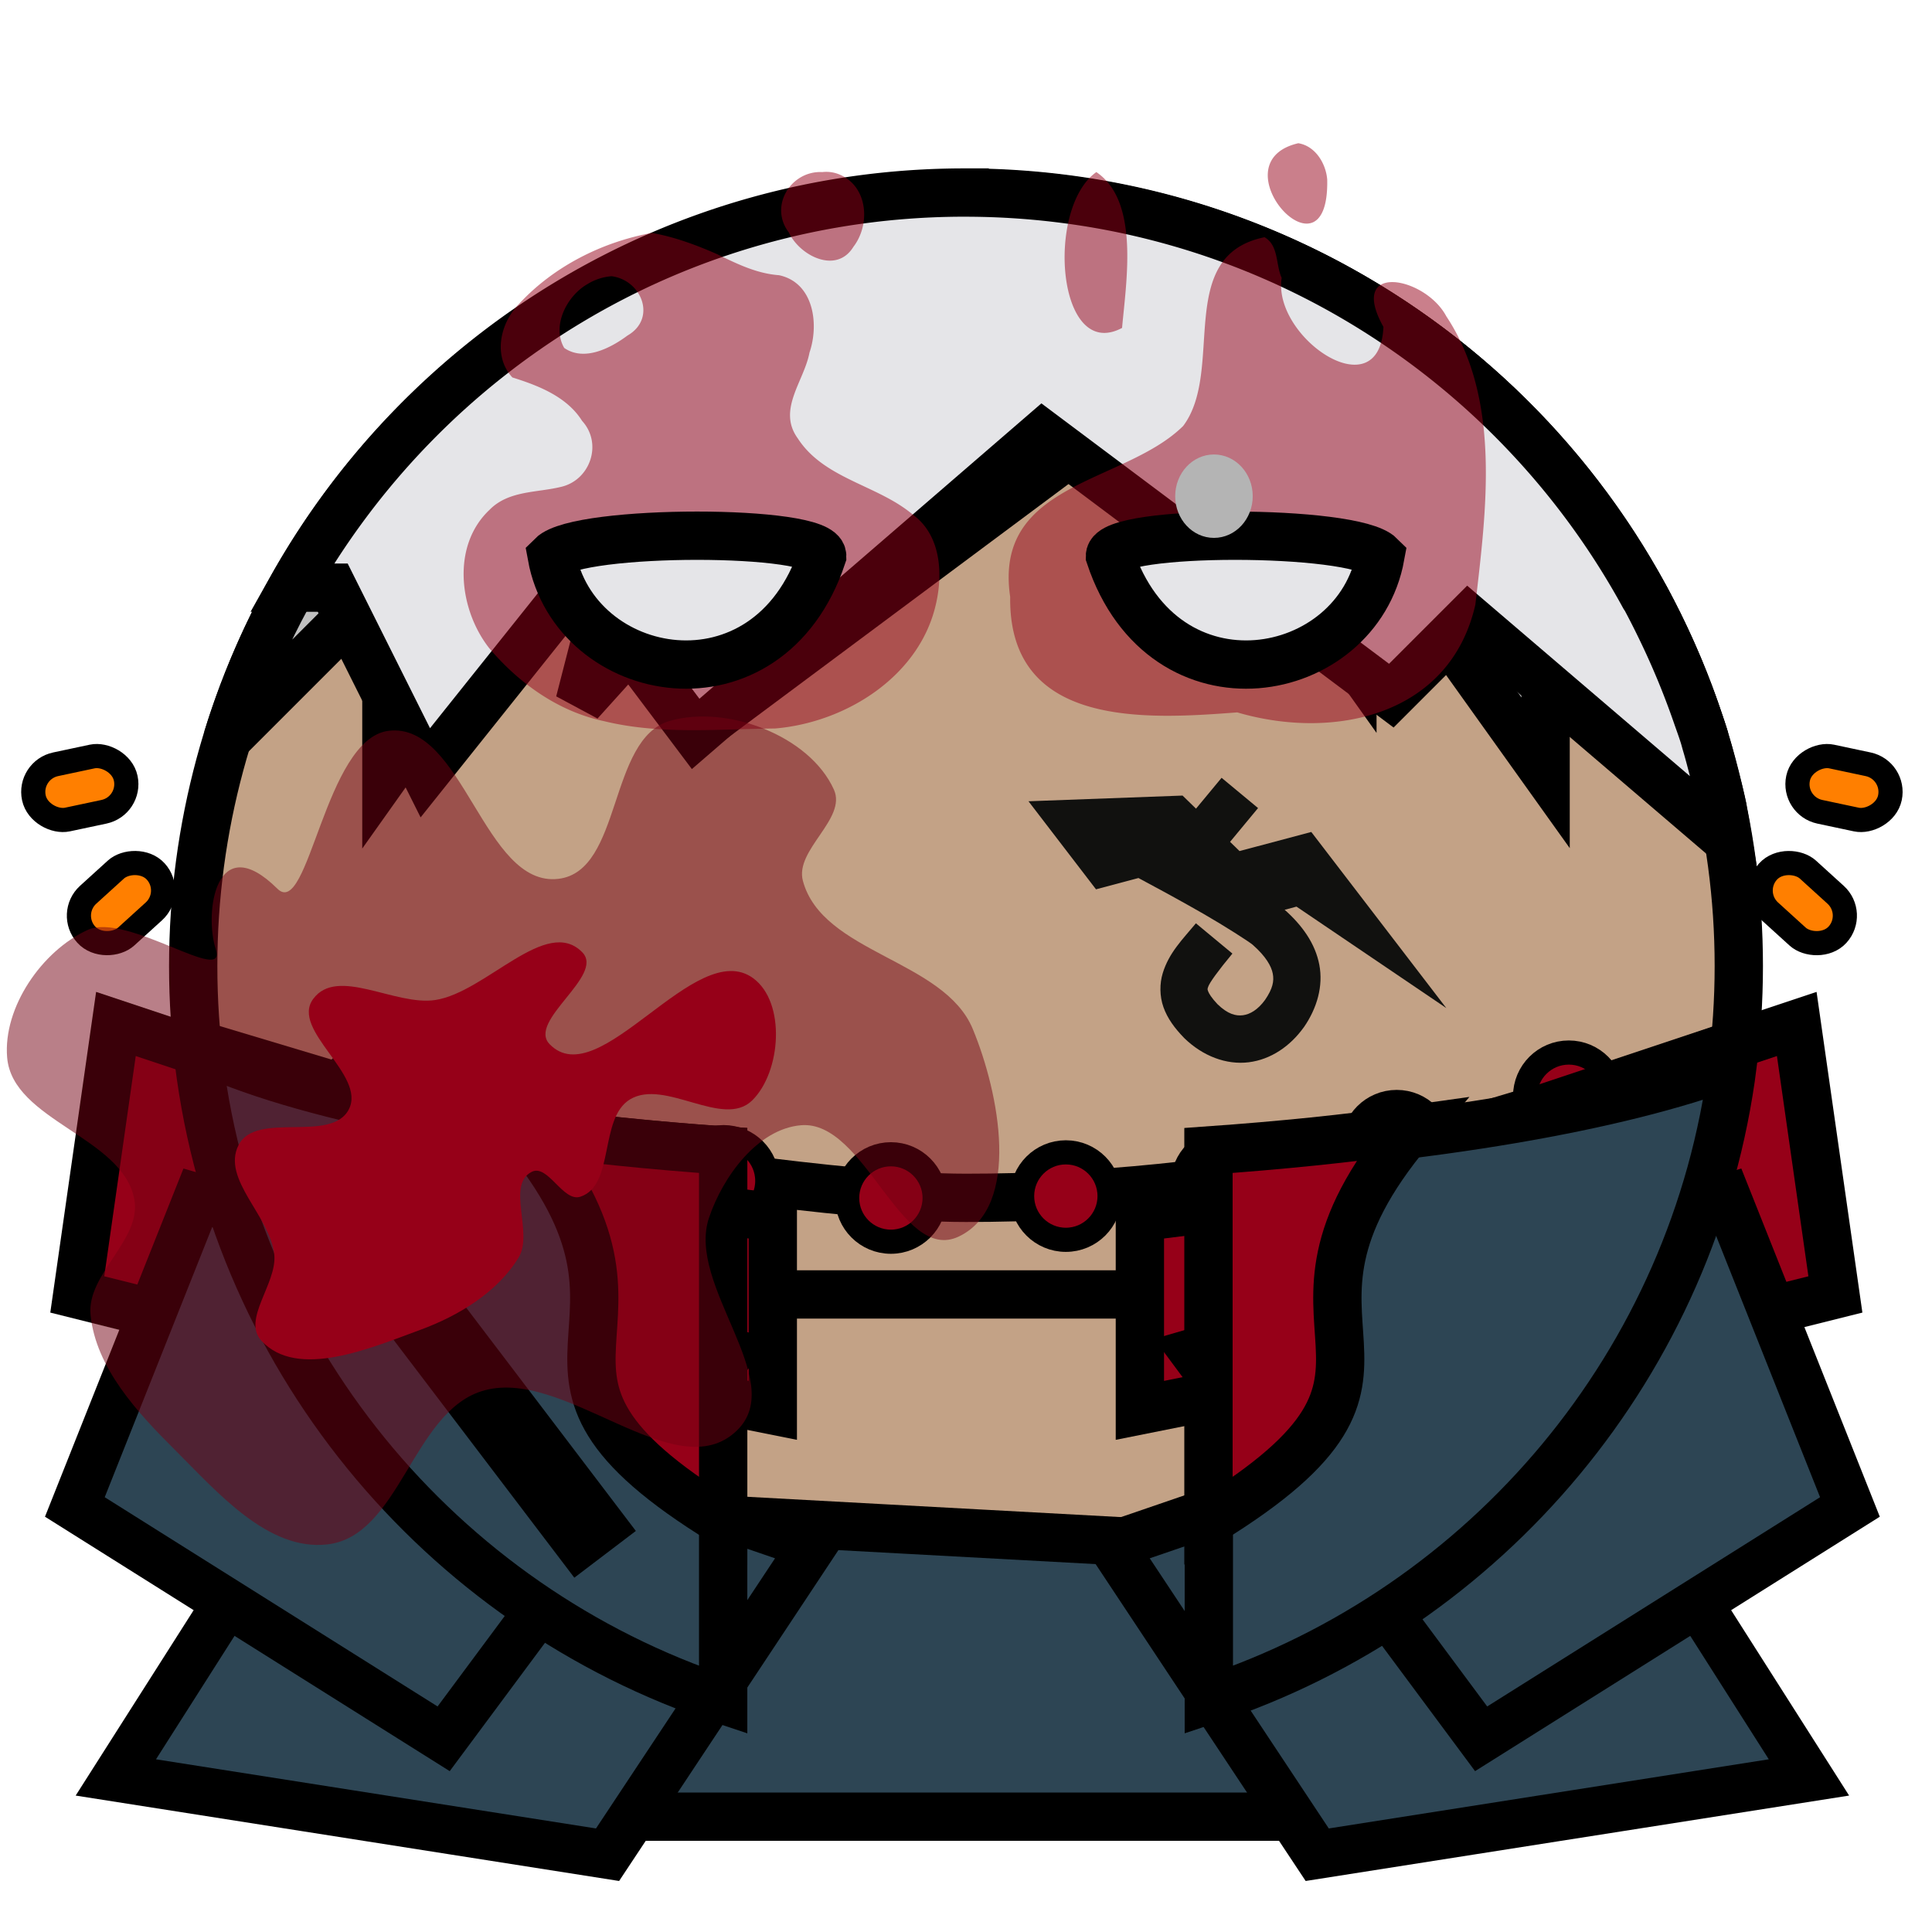
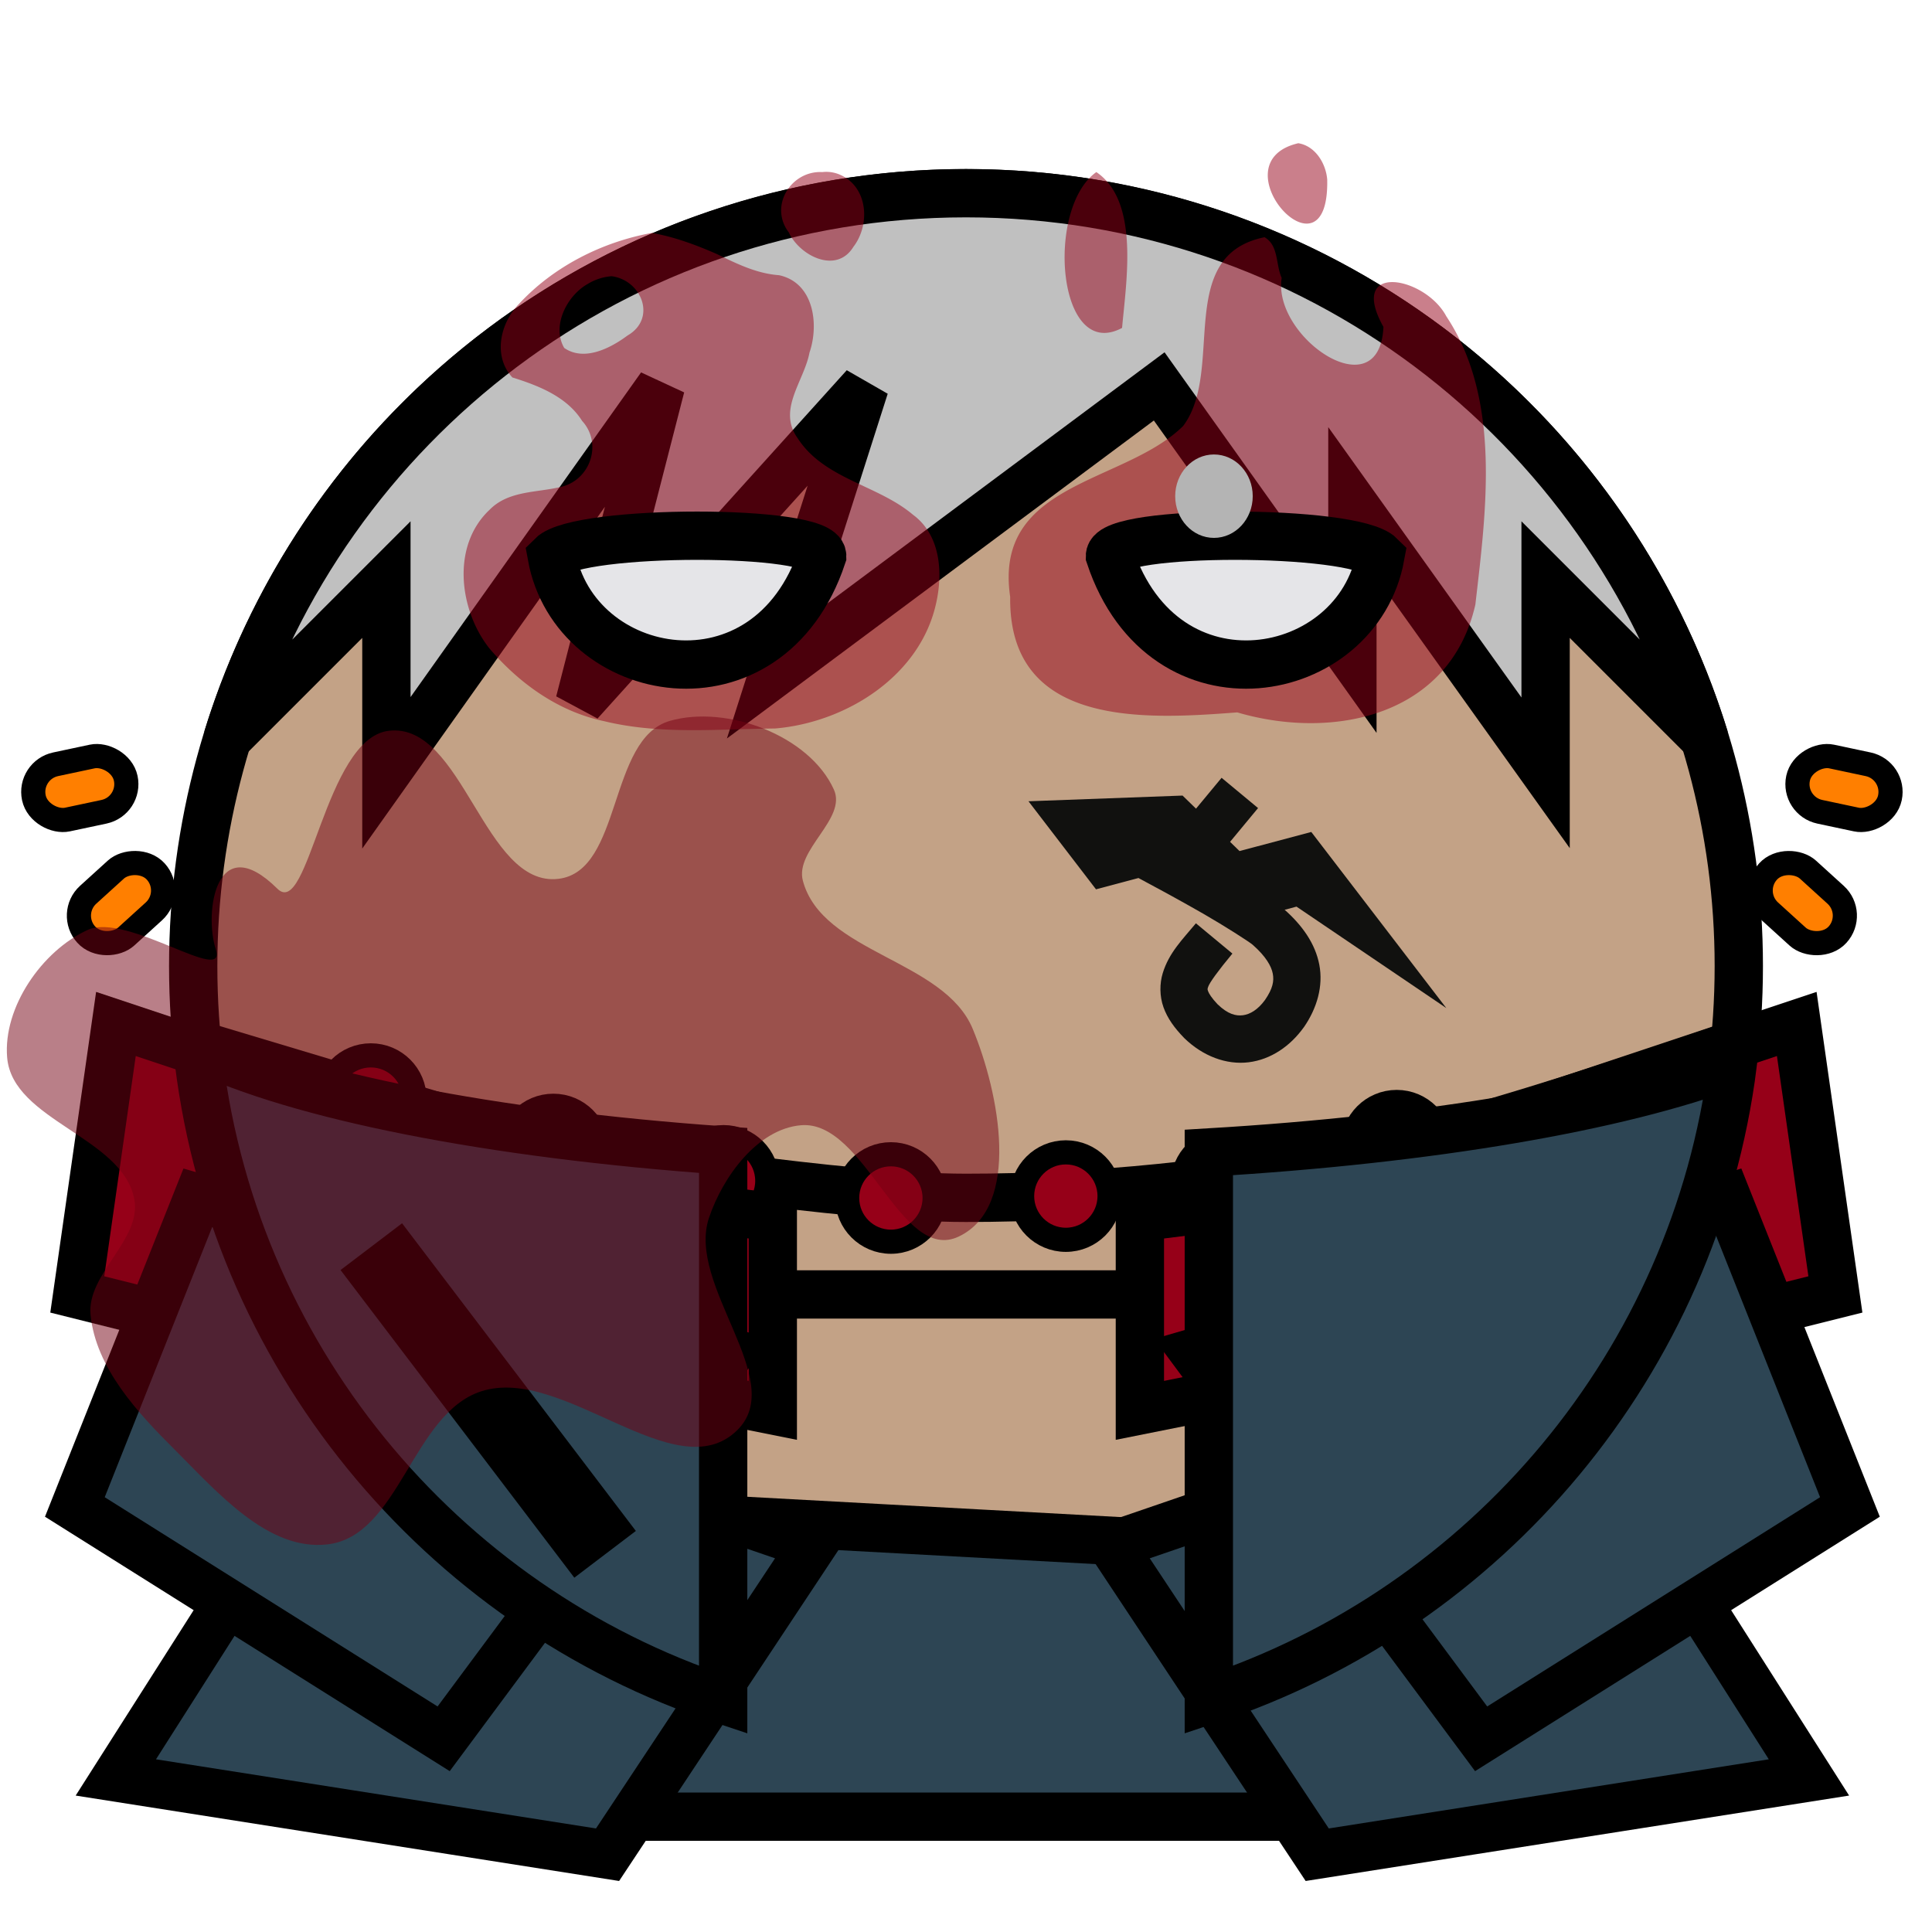
<svg xmlns="http://www.w3.org/2000/svg" viewBox="0 0 90 90">
  <defs>
    <filter id="f1" x="-50%" y="-50%" width="200%" height="200%">
      <feGaussianBlur in="SourceGraphic" stdDeviation="2" result="blur" />
      <feColorMatrix in="blur" type="matrix" values="0 0 0 0 0  0 0 0 0 0  0 0 0 0 0  0 0 0 100 -10" result="goo" />
      <feBlend in="SourceGraphic" in2="goo" />
    </filter>
  </defs>
  <g filter="url(#f1)">
    <svg viewBox="0 0 90 90" data-tags="body">
      <circle cx="45" cy="45" r="36" fill="#C3A286" data-layer="basic-body/layer1" stroke="#000" stroke-width="2.25" />
    </svg>
    <svg viewBox="0 0 90 90" data-tags="hair">
      <path d="M45 9C28.801 9 15.114 19.689 10.594 34.406L18 27v9l12.781-18L27 32.719 40.281 18 36 31.406 54 18l9 12.625v-7.219L72 36v-9l7.406 7.406C74.886 19.69 61.2 9 45 9z" fill="#C0C0C0" data-layer="spiky-short-hair/hair" stroke="#000" stroke-width="2.25" />
    </svg>
    <svg viewBox="0 0 90 90" data-tags="hair">
      <defs>
        <linearGradient id="d--sRl7-a">
          <stop offset="0" />
          <stop offset="1" stop-opacity="0" />
        </linearGradient>
      </defs>
-       <path d="M44.938 8.969c-13.474 0-25.183 7.432-31.344 18.406H15.5L19.813 36 27 27l5.406 7.188 16.157-13.954 16.25 12.172 3.593-3.593L80.5 39.156c-.078-.479-.153-.965-.25-1.437-.004-.02.004-.043 0-.063-.118-.566-.261-1.1-.406-1.656-.11-.428-.219-.86-.344-1.281-.044-.146-.08-.293-.125-.438-.104-.335-.23-.669-.344-1a36.754 36.754 0 0 0-1.75-4.188 36.622 36.622 0 0 0-.656-1.28c-.007-.013-.024-.02-.031-.032C70.488 16.58 58.613 8.97 44.938 8.97z" fill="#E5E5E8" data-layer="messy-hair/hair" stroke="#000" stroke-width="2.25" />
    </svg>
    <svg viewBox="0 0 90 90" data-tags="accessory+fantasy">
      <g transform="translate(0 -962.36)" class="body" fill="#FF7F00" stroke="#000" stroke-width="1.125" stroke-linecap="round" stroke-linejoin="bevel">
        <rect width="2.632" height="4.374" x="-688.373" y="735.298" ry="1.316" transform="rotate(-47.752)" data-layer="decoration-earrings/body" />
        <rect width="2.632" height="4.374" x="-960.765" y="289.32" ry="1.316" transform="rotate(-78.014)" data-layer="decoration-earrings/body" />
        <rect width="2.632" height="4.374" x="-748.626" y="668.959" ry="1.316" transform="scale(-1 1) rotate(-47.752)" data-layer="decoration-earrings/body" />
        <rect width="2.632" height="4.374" x="-979.376" y="201.656" ry="1.316" transform="scale(-1 1) rotate(-78.014)" data-layer="decoration-earrings/body" />
      </g>
    </svg>
    <svg viewBox="0 0 90 90" data-tags="clothing+collar">
      <defs>
        <linearGradient id="d-srwJU-a">
          <stop offset="0" />
          <stop offset="1" stop-opacity="0" />
        </linearGradient>
      </defs>
      <g class="coins" transform="translate(0 -962.36)" stroke="#000">
        <path d="M81 1010.96s-11.855 4.183-18 5.4c-5.915 1.171-11.97 1.8-18 1.8-6.03 0-16.2-1.8-18-1.8l-18-5.4" fill="none" stroke-width="2.25" />
        <circle cx="17.274" cy="1013.56" r="2.037" fill="#960018" data-layer="collar-plain/coins" stroke-width="1.125" stroke-linecap="round" stroke-linejoin="round" />
        <circle cx="25.778" cy="1015.908" r="2.037" fill="#960018" data-layer="collar-plain/coins" stroke-width="1.125" stroke-linecap="round" stroke-linejoin="round" />
        <circle cx="33.706" cy="1017.369" r="2.037" fill="#960018" data-layer="collar-plain/coins" stroke-width="1.125" stroke-linecap="round" stroke-linejoin="round" />
        <circle cx="41.501" cy="1018.167" r="2.037" fill="#960018" data-layer="collar-plain/coins" stroke-width="1.125" stroke-linecap="round" stroke-linejoin="round" />
        <circle cx="49.651" cy="1018.078" r="2.037" fill="#960018" data-layer="collar-plain/coins" stroke-width="1.125" stroke-linecap="round" stroke-linejoin="round" />
        <circle cx="57.136" cy="1017.502" r="2.037" fill="#960018" data-layer="collar-plain/coins" stroke-width="1.125" stroke-linecap="round" stroke-linejoin="round" />
        <circle cx="65.064" cy="1015.731" r="2.037" fill="#960018" data-layer="collar-plain/coins" stroke-width="1.125" stroke-linecap="round" stroke-linejoin="round" />
-         <circle cx="73.081" cy="1013.428" r="2.037" fill="#960018" data-layer="collar-plain/coins" stroke-width="1.125" stroke-linecap="round" stroke-linejoin="round" />
      </g>
    </svg>
    <svg viewBox="0 0 90 90" data-tags="collar">
      <defs>
        <linearGradient id="d-V-nCU-a">
          <stop offset="0" />
          <stop offset="1" stop-opacity="0" />
        </linearGradient>
      </defs>
      <g class="body" stroke="#000" stroke-width="2.25">
        <path d="M5.4 47.7L3.6 60.3 18 63.9l3.6-10.8z" fill="#960018" data-layer="square-collar/body" />
        <path d="M21.6 54.9L36 56.7v9l-18-3.6zM83.7 47.7l1.8 12.6-14.4 3.6-3.6-10.8z" fill="#960018" data-layer="square-collar/body" />
        <path d="M67.5 54.9l-14.4 1.8v9l18-3.6z" fill="#960018" data-layer="square-collar/body" />
        <path d="M36.97 60.3H52.2" fill="none" />
      </g>
    </svg>
    <svg viewBox="0 0 90 90" data-tags="back">
      <defs>
        <linearGradient id="d-ENEZY-a">
          <stop offset="0" />
          <stop offset="1" stop-opacity="0" />
        </linearGradient>
      </defs>
      <g class="body" fill="#2D4554" stroke="#000" stroke-width="2.25">
        <path d="M28.911 84.628h32.165l1.787-12.25-37.526-2.04z" data-layer="square-cape/body" />
        <path d="M16.85 64.8l-11.454 18 22.906 3.6L37.846 72z" data-layer="square-cape/body" />
        <path d="M9.214 55.8L3.487 70.2 20.667 81l13.362-18zM72.814 64.8l11.454 18-22.907 3.6L51.817 72z" data-layer="square-cape/body" />
        <path d="M80.45 55.8l5.727 14.4L68.997 81 55.635 63z" data-layer="square-cape/body" />
      </g>
    </svg>
    <svg viewBox="0 0 90 90" data-tags="jacket">
      <path d="M9.188 48.781c1.485 14.26 11.309 26.043 24.5 30.407V53.593c-10.86-.767-19.755-2.541-24.5-4.813zm71.53.782c-5.341 2.004-14.046 3.508-24.406 4.124v25.5c12.95-4.283 22.646-15.72 24.407-29.624z" fill="#2D4554" data-layer="jacket/base" stroke="#000" stroke-width="2.25" stroke-linecap="round" />
      <g class="lapel" fill="#960018" stroke="#000" stroke-width="2.25" stroke-linecap="round">
-         <path d="M24.281 52.625c8.053 9.591-2.411 11 9.407 18.25V53.594c-3.351-.237-6.494-.556-9.407-.969zM65.701 52.625c-8.052 9.591 2.412 11-9.406 18.25V53.594c3.351-.237 6.494-.556 9.406-.969z" data-layer="jacket/lapel" />
-       </g>
+         </g>
    </svg>
    <svg viewBox="0 0 90 90" data-tags="eyes">
      <g class="glow" opacity=".5" fill="#960018">
        <path d="M38.305 8.016c-1.463-.075-2.492 1.59-1.559 2.81.506 1.093 2.22 1.96 3.008.673.799-1.038.682-2.792-.624-3.36a1.592 1.592 0 0 0-.825-.123zm-7.936 2.834c-2.336.425-4.6 1.574-6.214 3.331-.862.893-1.195 2.417-.287 3.402 1.17.367 2.528.877 3.248 2.023.975 1.067.372 2.788-1.015 3.082-1.111.267-2.419.164-3.297 1.062-1.783 1.677-1.422 4.654-.01 6.45 1.386 1.63 3.213 2.946 5.339 3.393 2.612.639 5.318.366 7.973.343 3.321-.28 6.787-2.457 7.512-5.88.311-1.423.181-3.143-1.086-4.076-1.648-1.394-4.14-1.661-5.368-3.558-.97-1.336.292-2.655.545-3.997.455-1.327.198-3.259-1.418-3.605-1.042-.077-1.95-.524-2.881-.978-.977-.43-1.987-.805-3.04-.992zm-1.877 2.017c1.406.185 2.11 1.973.74 2.763-.799.594-2.018 1.22-2.948.579-.594-1.02.117-2.424 1.083-2.975a2.5 2.5 0 0 1 1.125-.367zM60.48 6.672c-3.892.907 1.448 6.782 1.347 1.696-.059-.752-.554-1.569-1.347-1.696zm-9.408 1.344c-2.376 1.683-1.825 8.867 1.198 7.26.204-2.248.802-5.905-1.198-7.26zm7.834 3.035c-4.216.86-1.832 6.19-3.79 8.793-2.734 2.704-8.852 2.589-8.058 7.959-.08 6.118 6.318 5.708 10.578 5.383 4.457 1.31 9.908.189 11.092-5.02.5-4.361 1.222-9.546-1.355-13.435-.995-1.866-4.623-2.538-2.927.497-.179 3.909-5.182.484-4.74-2.28-.282-.62-.135-1.52-.8-1.897z" data-layer="robot-eyes-glowing/glow" />
      </g>
      <g fill="#E5E5E8" stroke="#000" stroke-width="2.25">
        <path d="M25.701 25.9c1.072 5.876 10.08 7.56 12.6 0 0-1.26-11.34-1.26-12.6 0zM64.305 25.9c-1.072 5.876-10.08 7.56-12.6 0 0-1.26 11.34-1.26 12.6 0z" data-layer="robot-eyes-glowing/eyes" />
      </g>
    </svg>
    <svg viewBox="0 0 90 90" data-tags="face">
      <g class="scar">
        <path d="M47.911 37.326l3.145 4.102 3.343-.89 2.654 2.586 3.343-.89 6.979 4.726-6.29-8.204-3.343.89-2.653-2.585z" class="scar" fill="#11110F" data-layer="face-scar/scar" />
      </g>
    </svg>
    <svg viewBox="0 0 90 90" data-tags="face">
      <path style="line-height:normal;font-variant-ligatures:normal;font-variant-position:normal;font-variant-caps:normal;font-variant-numeric:normal;font-variant-alternates:normal;font-feature-settings:normal;text-indent:0;text-align:start;text-decoration-line:none;text-decoration-style:solid;text-decoration-color:#000;text-transform:none;text-orientation:mixed;white-space:normal;shape-padding:0;isolation:auto;mix-blend-mode:normal;solid-color:#000;solid-opacity:1" d="M56.906 36.233l-3.87 4.67 1.185.639s.874.473 1.845 1.03c.972.559 2.129 1.3 2.29 1.44.613.54.869.995.935 1.344.066.347.002.693-.36 1.223-.336.463-.706.674-1.033.715-.327.04-.696-.045-1.18-.512-.277-.292-.404-.505-.439-.604-.036-.1-.033-.095-.002-.197.062-.203.479-.77 1.133-1.56l-1.7-1.41c-.63.76-1.253 1.366-1.546 2.326-.146.48-.15 1.063.035 1.584.186.52.515.97.95 1.418l.01.01.01.011c.863.84 1.96 1.254 3 1.125 1.041-.129 1.941-.757 2.565-1.627l.008-.01.006-.008c.605-.88.9-1.906.711-2.896-.188-.99-.797-1.845-1.645-2.59-.632-.556-1.647-1.12-2.648-1.695-.382-.22-.417-.233-.725-.404l2.164-2.612z" fill="#11110F" data-layer="face-tattoo-eyes/scar" color="#000" font-weight="400" font-family="sans-serif" overflow="visible" />
      <ellipse style="marker:none" cx="56.551" cy="23.114" rx="1.806" ry="1.943" fill="#b4b4b4" />
    </svg>
    <svg viewBox="0 0 90 90" data-tags="left-hand+weapon">
      <path fill="#000000" data-layer="wand-left/wand" d="M15.864 59.163l2.866-2.178 10.89 14.332-2.866 2.178z" />
      <path d="M10.052 44.222c.555 1.712-4.139-1.74-5.969-.902-2.13.974-3.947 3.61-3.75 5.944.25 2.947 5.382 3.696 5.925 6.603.352 1.886-2.228 3.474-2.04 5.383.243 2.462 2.18 4.549 3.933 6.294 1.973 1.966 4.335 4.719 7.102 4.4 3.343-.385 3.953-6.079 7.151-7.127 3.825-1.253 9.067 4.627 11.939 1.807 2.374-2.331-2.377-6.741-1.315-9.895.646-1.919 2.262-4.134 4.28-4.311 2.988-.263 4.648 6.475 7.356 5.184 2.917-1.39 1.888-6.687.65-9.671-1.341-3.232-7.002-3.519-7.912-6.897-.39-1.445 2.06-2.888 1.444-4.252-1.135-2.518-4.99-3.964-7.644-3.2-2.883.83-2.205 6.998-5.184 7.357-3.473.42-4.438-7.315-7.912-6.896-2.978.359-3.723 8.802-5.184 7.357-2.861-2.831-3.425 1.11-2.87 2.822z" fill="#750013" data-layer="wand-left/secondary" fill-opacity=".502" />
-       <path d="M20.279 46.584c-1.876.288-4.57-1.577-5.692-.047-1.065 1.451 2.483 3.534 1.665 5.137-.819 1.603-4.319.062-5.137 1.665-.819 1.603 1.518 3.343 1.665 5.137.11 1.337-1.512 2.993-.603 3.98 1.677 1.819 5.082.344 7.405-.508 1.78-.654 3.601-1.753 4.582-3.378.693-1.148-.592-3.366.602-3.98.755-.387 1.46 1.42 2.267 1.158 1.615-.523.864-3.654 2.315-4.534 1.622-.984 4.339 1.377 5.692.047 1.353-1.331 1.577-4.57.047-5.692-2.68-1.966-7.168 5.457-9.483 3.073-1.055-1.085 2.579-3.192 1.524-4.278-1.673-1.721-4.478 1.855-6.85 2.22z" fill="#960018" data-layer="wand-left/primary" />
    </svg>
  </g>
</svg>